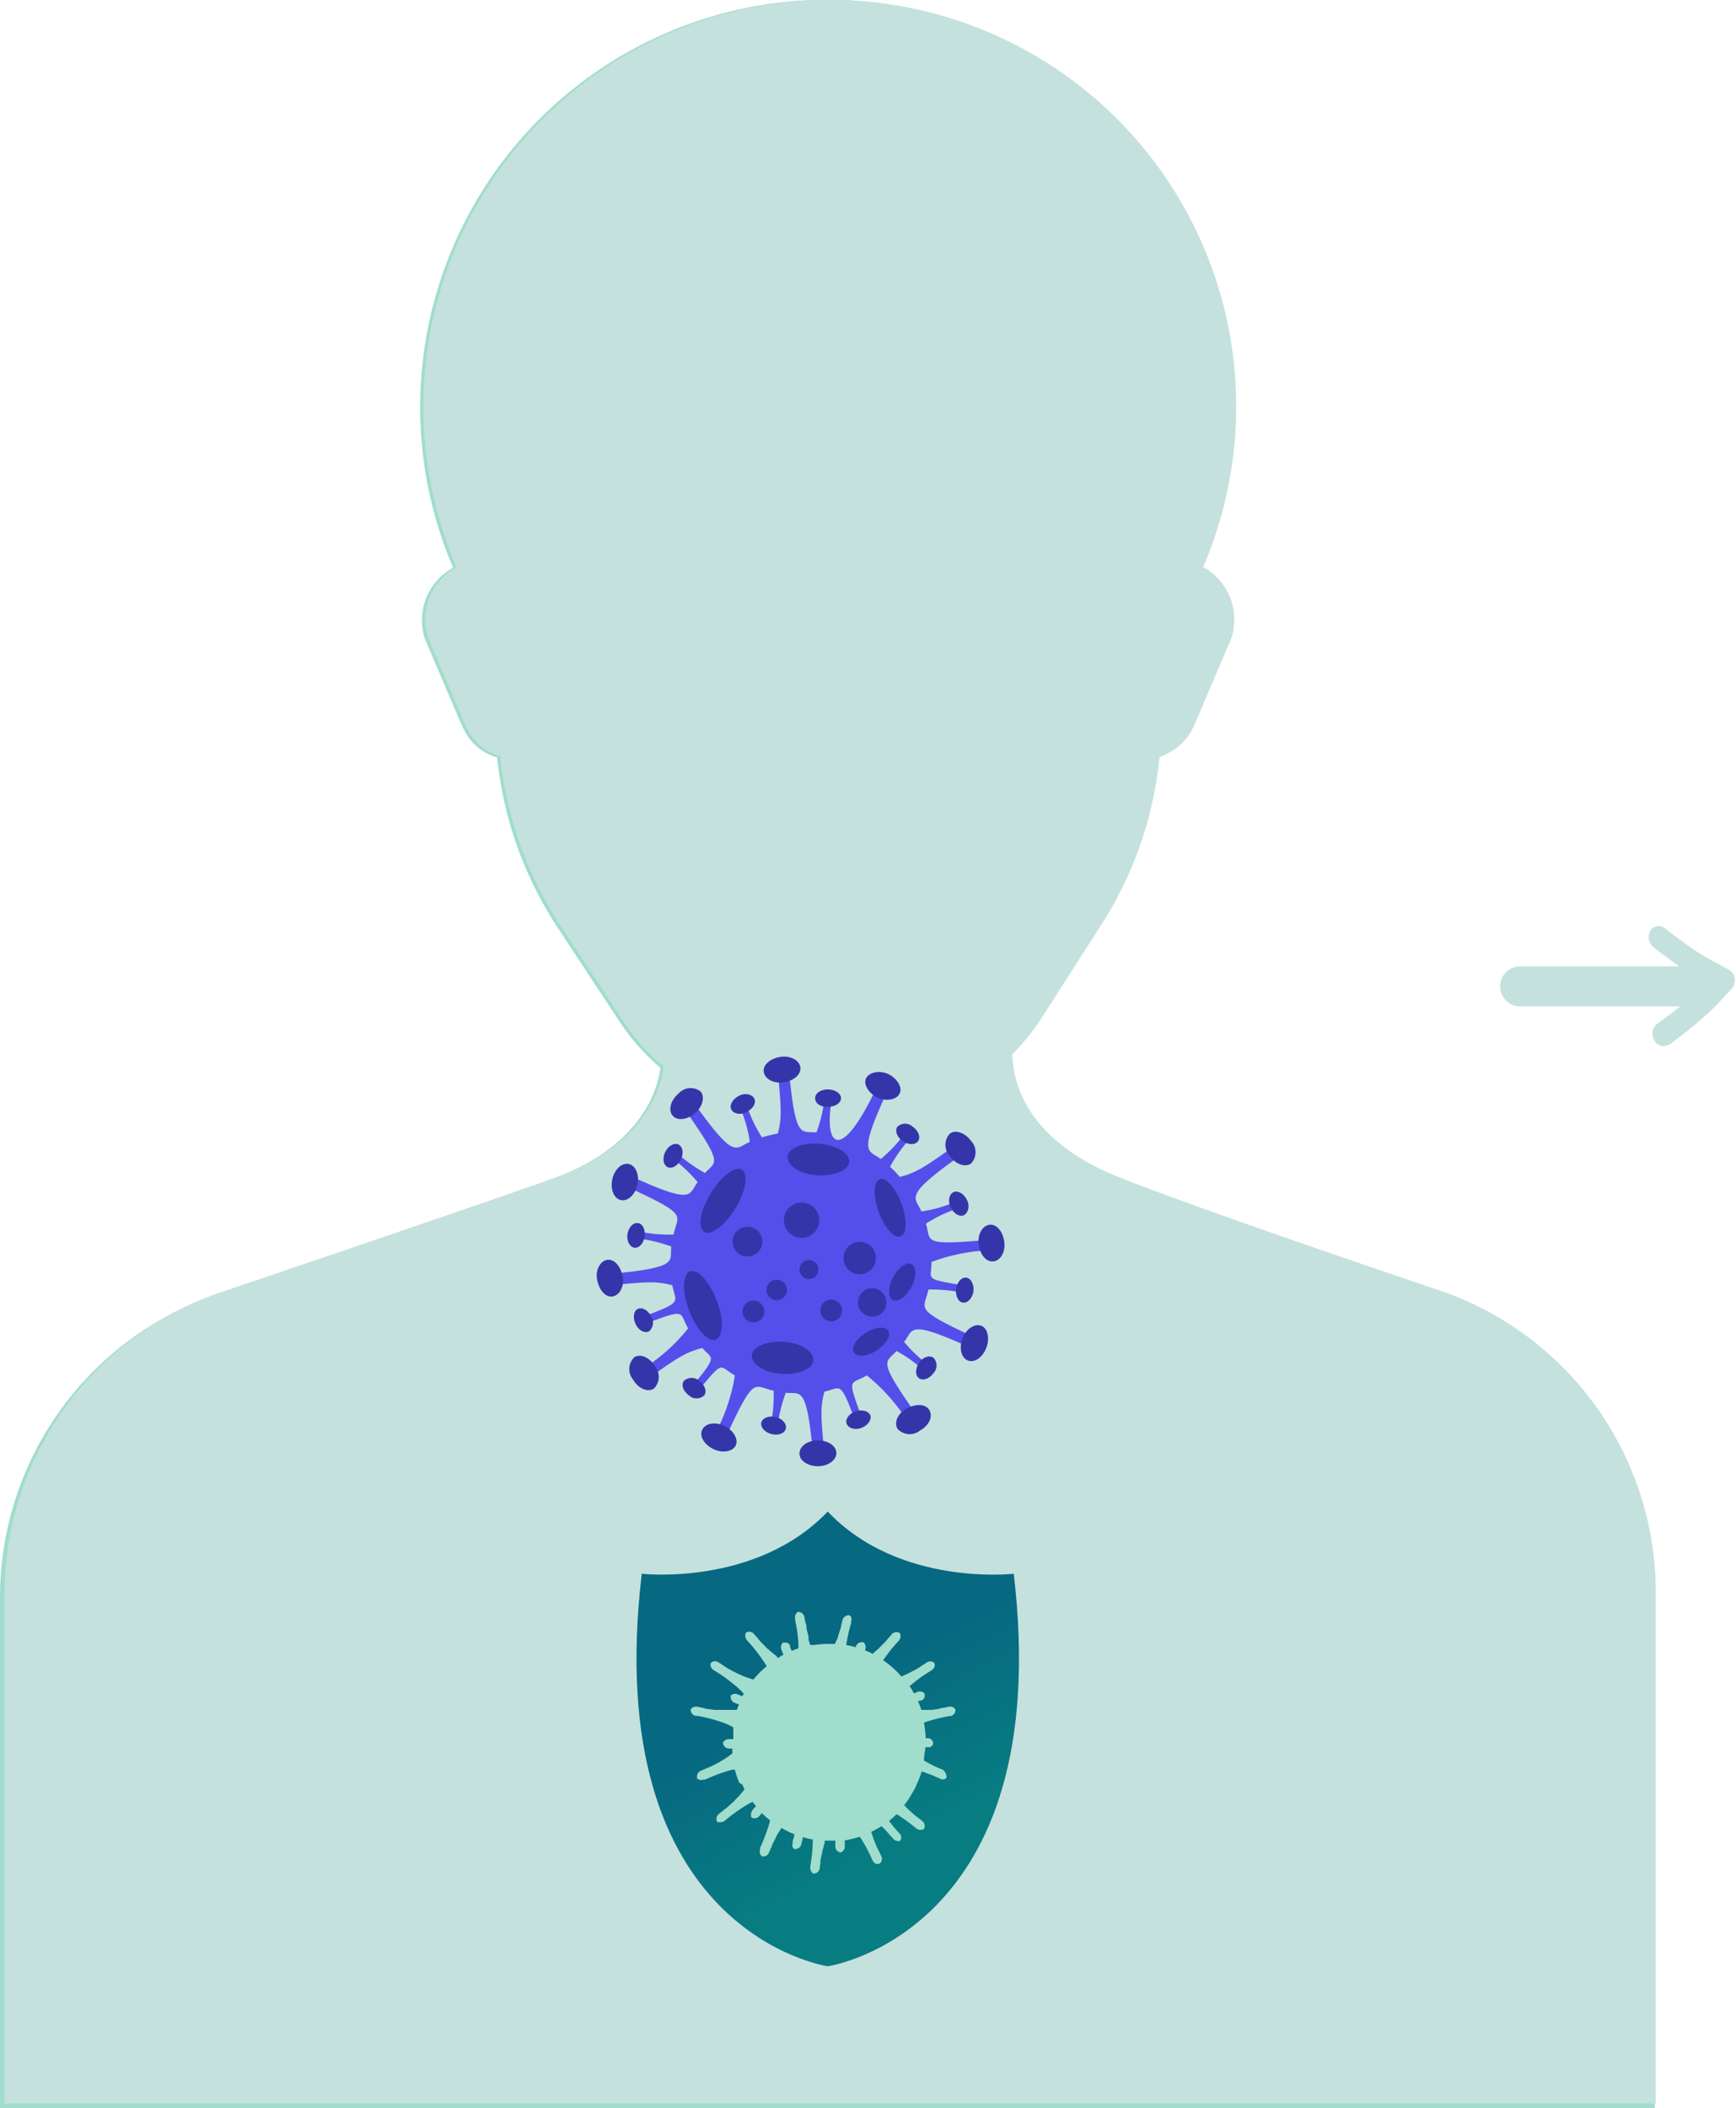
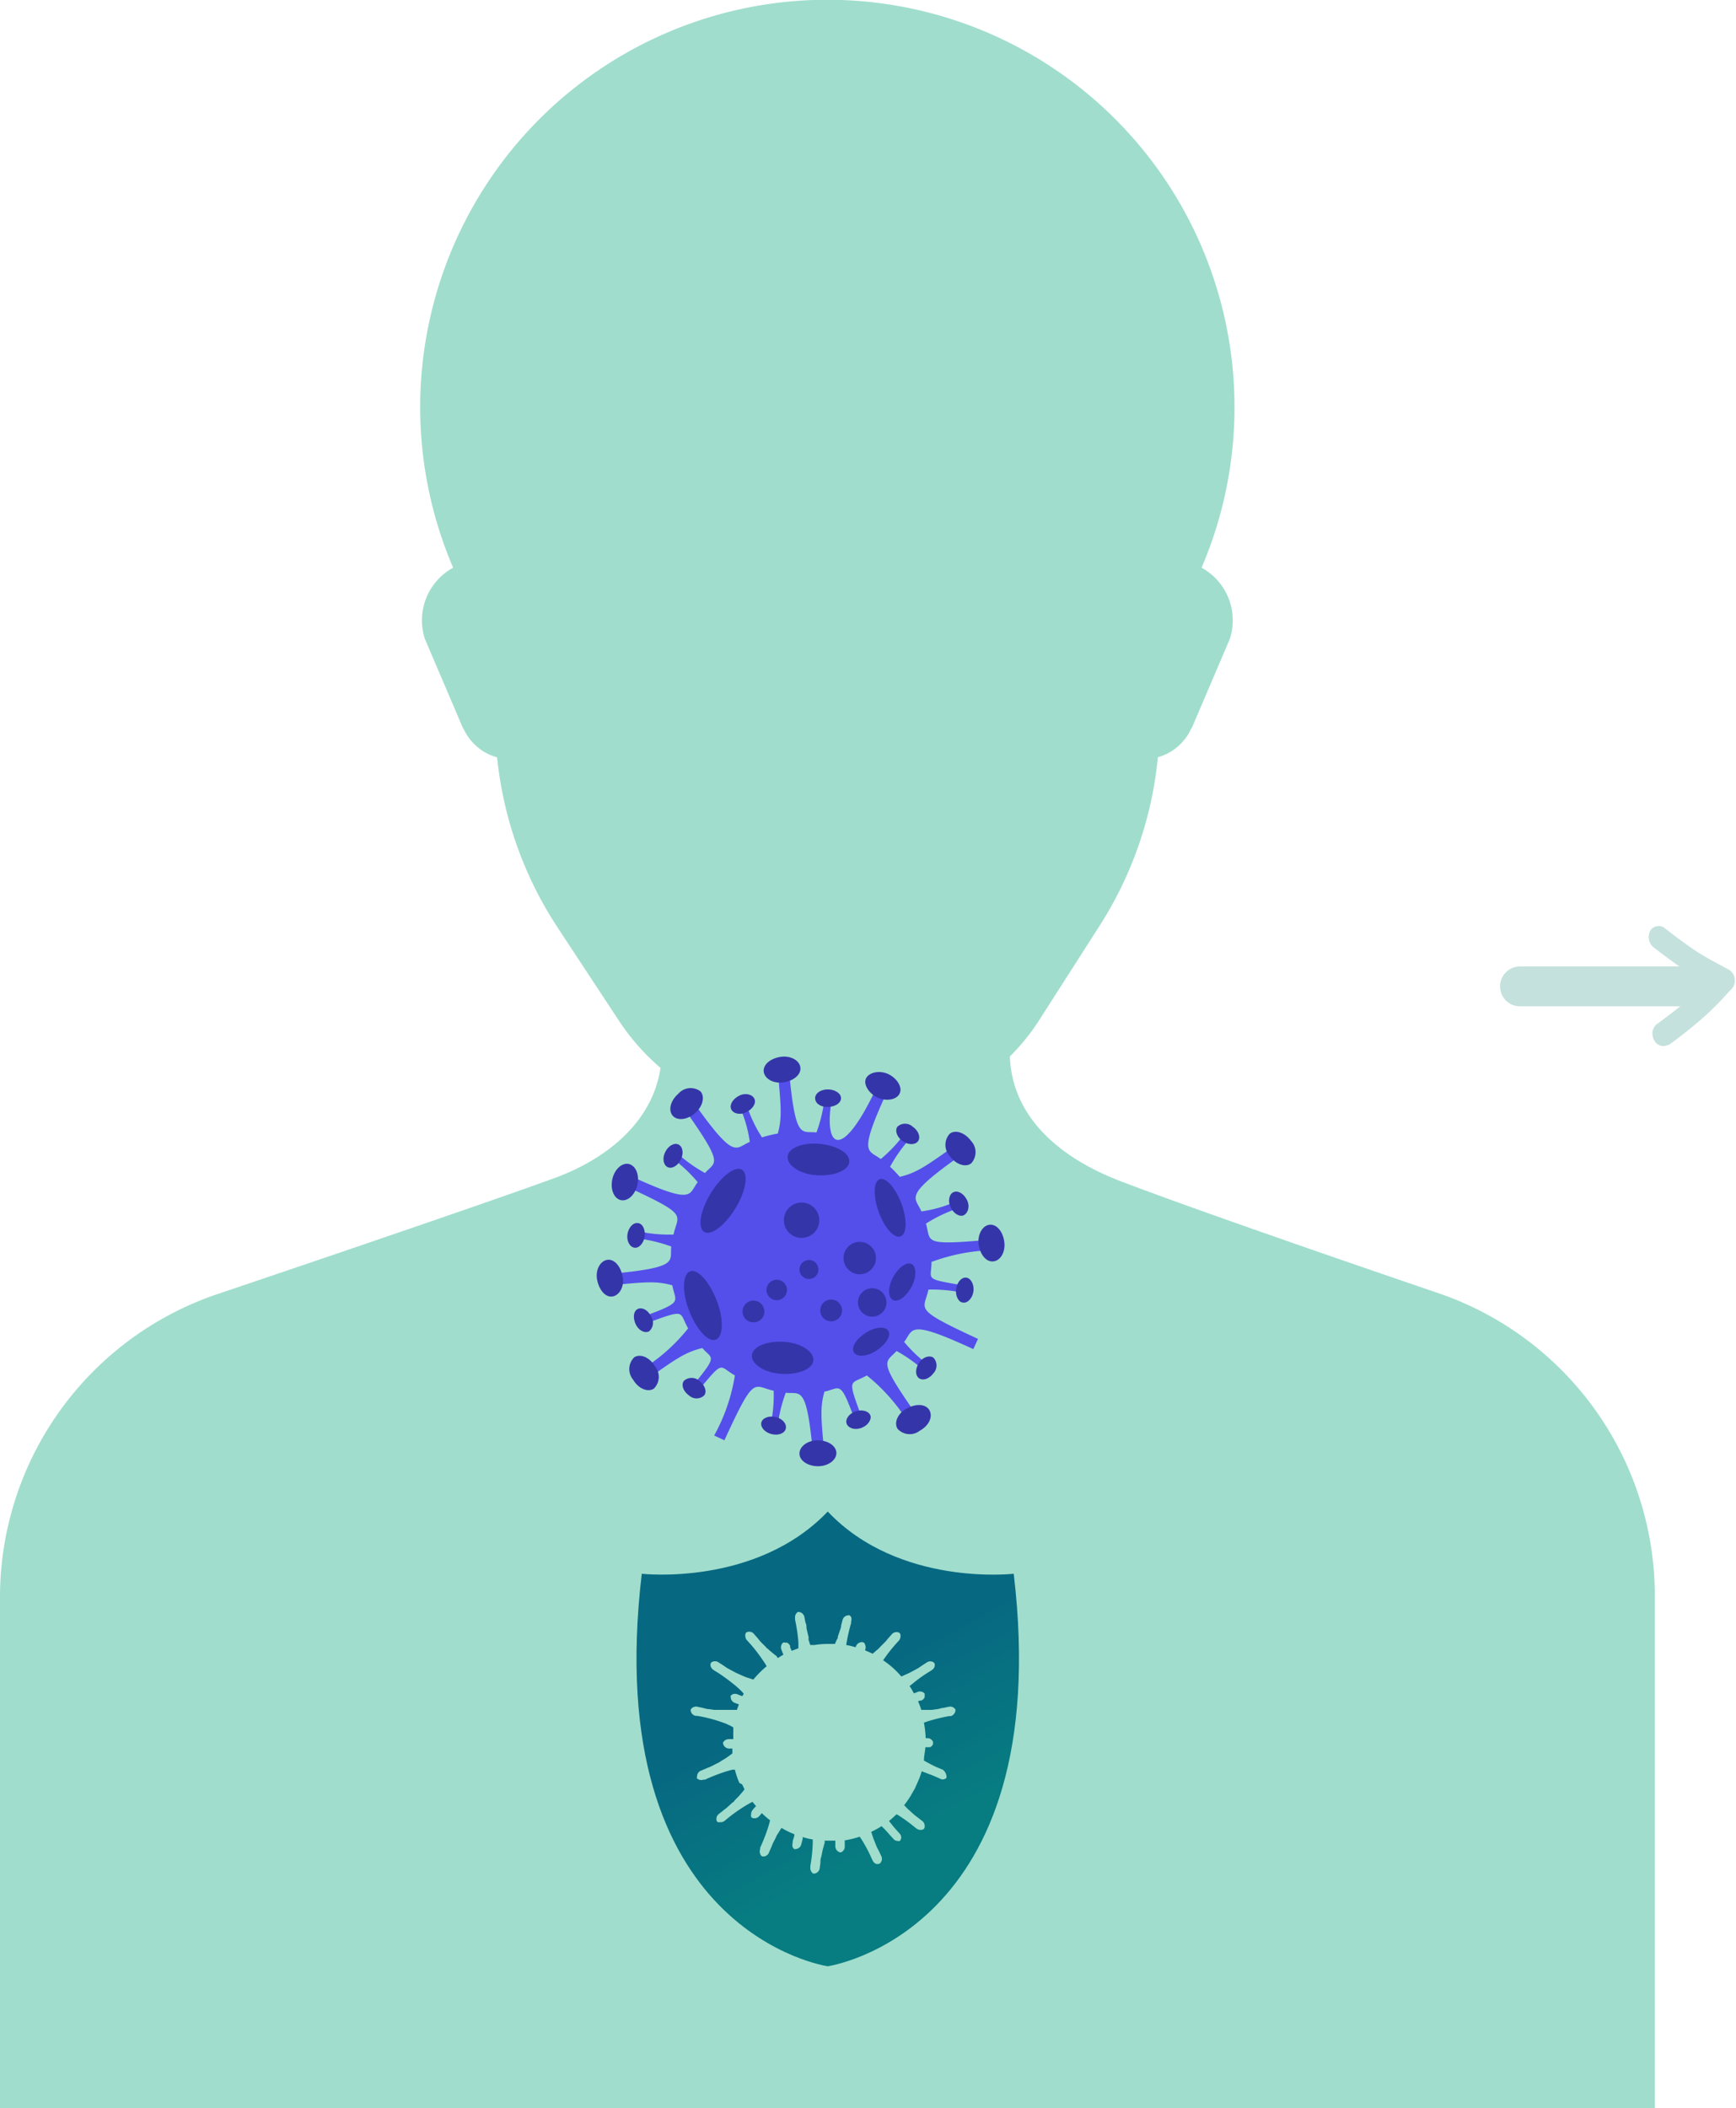
<svg xmlns="http://www.w3.org/2000/svg" id="Layer_1" data-name="Layer 1" viewBox="0 0 130.68 158.61">
  <defs>
    <style>.cls-1{fill:#a0ddcd;}.cls-2{fill:#c4e1dd;}.cls-3,.cls-5{fill:none;}.cls-4{fill:url(#linear-gradient);}.cls-5{stroke:#c4e1dd;stroke-linecap:round;stroke-width:3px;}.cls-6{fill:#544fea;}.cls-7{fill:#3535aa;}</style>
    <linearGradient id="linear-gradient" x1="5.95" y1="944.44" x2="6.28" y2="943.69" gradientTransform="matrix(28.85, 0, 0, -34.21, -105.82, 32433.24)" gradientUnits="userSpaceOnUse">
      <stop offset="0.19" stop-color="#076881" />
      <stop offset="0.66" stop-color="#077c81" />
    </linearGradient>
  </defs>
  <g id="Group_664" data-name="Group 664">
    <path id="Path_1350" data-name="Path 1350" class="cls-1" d="M112.64,100.12s-17.67-6-24.4-8.6c-4.32-1.7-7.93-4.72-8.09-9.29a15.92,15.92,0,0,0,2.22-2.75l4.48-7a28.57,28.57,0,0,0,4.44-12.76,3.92,3.92,0,0,0,2.47-2.07,1.82,1.82,0,0,0,.16-.31l2.79-6.53a4.52,4.52,0,0,0-2.13-5.35,30.65,30.65,0,1,0-56.34,0,4.52,4.52,0,0,0-2.13,5.35l2.79,6.53a1.82,1.82,0,0,0,.16.31,3.92,3.92,0,0,0,2.49,2.08,28.55,28.55,0,0,0,4.58,12.84l4.61,7a16.82,16.82,0,0,0,3.11,3.52c-.59,4-3.94,6.82-8,8.3-6.33,2.31-25.47,8.76-25.47,8.76A24.07,24.07,0,0,0,4.13,123v38.41H128.7V122.81A24.07,24.07,0,0,0,112.64,100.12Z" transform="translate(-4.13 -2.75)" />
    <g id="Group_316" data-name="Group 316">
-       <path id="Path_1416" data-name="Path 1416" class="cls-2" d="M112.75,99.92S95.12,94,88.4,91.33c-4.31-1.7-7.91-4.71-8.07-9.27a16.23,16.23,0,0,0,2.22-2.74L87,72.37a28.43,28.43,0,0,0,4.42-12.73,3.91,3.91,0,0,0,2.47-2.06,1.91,1.91,0,0,0,.16-.32l2.78-6.52a4.51,4.51,0,0,0-2.13-5.33,30.59,30.59,0,1,0-56.21,0,4.51,4.51,0,0,0-2.13,5.33l2.78,6.52a2,2,0,0,0,.17.32,3.92,3.92,0,0,0,2.48,2.07,28.48,28.48,0,0,0,4.58,12.81l4.6,7A16.72,16.72,0,0,0,54.09,83c-.59,4-3.94,6.8-8,8.29C39.77,93.55,20.67,100,20.67,100a24,24,0,0,0-16.2,22.7V161h124.3V122.55A24,24,0,0,0,112.75,99.92Z" transform="translate(-4.13 -2.75)" />
      <path id="Path_1417" data-name="Path 1417" class="cls-3" d="M112.41,100.26s-17.63-6-24.35-8.59C83.75,90,80.15,87,80,82.4a16.74,16.74,0,0,0,2.22-2.74l4.47-7A28.43,28.43,0,0,0,91.1,60a3.91,3.91,0,0,0,2.47-2.06,1.91,1.91,0,0,0,.16-.32l2.78-6.52a4.51,4.51,0,0,0-2.13-5.33,30.59,30.59,0,1,0-56.21,0A4.52,4.52,0,0,0,36,51.08l2.78,6.52a3.24,3.24,0,0,0,.17.32A3.94,3.94,0,0,0,41.47,60,28.43,28.43,0,0,0,46.05,72.8l4.6,7a16.42,16.42,0,0,0,3.1,3.5c-.59,4-3.94,6.8-8,8.29-6.31,2.3-25.41,8.74-25.41,8.74A24,24,0,0,0,4.13,123v38.33h124.3V122.89A24,24,0,0,0,112.41,100.26Z" transform="translate(-4.13 -2.75)" />
    </g>
    <g id="Group_265" data-name="Group 265">
      <path id="Path_1333" data-name="Path 1333" class="cls-4" d="M80.44,121.15s-8.62,1-14-4.68h0c-5.41,5.66-14,4.68-14,4.68-3.2,27.06,14,29.53,14,29.53h0S83.64,148.21,80.44,121.15Z" transform="translate(-4.13 -2.75)" />
      <path id="Path_1334" data-name="Path 1334" class="cls-1" d="M76.05,131.36a.46.46,0,0,0-.47-.21h0l-.43.09c-.14,0-.28.07-.43.09l-.44.06-.21,0h-.22l-.22,0h-.15a4.24,4.24,0,0,0-.18-.5l-.06-.14.14-.06.11,0a.51.51,0,0,0,.24-.24.48.48,0,0,0,0-.17h0a.18.18,0,0,0,0-.12.47.47,0,0,0-.5-.13h0l-.3.12-.18-.32-.15-.23,0,0,.19-.15a10.67,10.67,0,0,1,1.41-1l.1-.07a.46.46,0,0,0,.19-.28.47.47,0,0,0,0-.17h0a.21.21,0,0,0-.08-.11.45.45,0,0,0-.51,0h0l-.37.24c-.12.08-.24.17-.37.24l-.39.21-.19.1-.2.09-.2.09-.2.09h0a6.62,6.62,0,0,0-1.37-1.22l.06-.09a12.21,12.21,0,0,1,1.07-1.33l.08-.09a.54.54,0,0,0,.07-.49h0a.28.28,0,0,0-.1-.09.48.48,0,0,0-.51.11h0L71,126c-.1.11-.18.23-.29.33l-.31.31-.15.16-.17.14-.17.15-.09.08a5.62,5.62,0,0,0-.56-.25l0-.07a.45.45,0,0,0,0-.34.51.51,0,0,0-.07-.15h0a.2.2,0,0,0-.12-.06.47.47,0,0,0-.47.23h0l-.07.15a5.49,5.49,0,0,0-.7-.17,13.13,13.13,0,0,1,.37-1.65l0-.12a.54.54,0,0,0,0-.33.69.69,0,0,0-.11-.13h0a.22.22,0,0,0-.13,0,.46.46,0,0,0-.4.33h0l-.11.42c0,.14-.06.29-.11.43l-.14.42c0,.07,0,.14-.07.21l-.09.2-.06.14-.3,0h-.25a6.37,6.37,0,0,0-1,.08l-.3,0h0a1.18,1.18,0,0,1-.07-.2l-.07-.21L65,125.9a1.8,1.8,0,0,1-.06-.22l-.1-.43c0-.14,0-.29-.08-.43l-.08-.43h0a.49.49,0,0,0-.37-.36.32.32,0,0,0-.14,0h0l-.11.12a.49.49,0,0,0-.08.33l0,.13a12.23,12.23,0,0,1,.25,1.7v.45l-.52.19c0-.08-.06-.17-.1-.26l0-.11a.49.49,0,0,0-.24-.25l-.16,0h0a.21.21,0,0,0-.13,0,.47.47,0,0,0-.14.5h0l.16.41h0c-.12.07-.25.14-.36.22s-.1-.08-.15-.11l-.18-.14-.17-.14-.17-.14-.16-.15c-.06,0-.1-.1-.16-.15l-.31-.31c-.11-.1-.19-.23-.29-.34l-.29-.33h0a.46.46,0,0,0-.5-.11.22.22,0,0,0-.1.09h0a.54.54,0,0,0,.07.49l.08.09a11.43,11.43,0,0,1,1.07,1.34l.14.2.13.2.09.16a7.41,7.41,0,0,0-1,1l-.5-.16-.21-.08-.2-.09-.2-.09-.2-.09-.19-.1-.39-.21c-.13-.07-.25-.16-.37-.24l-.37-.24h0a.47.47,0,0,0-.52,0,.26.26,0,0,0-.07.11h0a.47.47,0,0,0,0,.17.54.54,0,0,0,.19.28l.11.07a12.17,12.17,0,0,1,1.41,1l.19.15.18.16.18.17a2.73,2.73,0,0,1,.23.25c0,.06-.07.12-.1.19l-.27-.1-.12-.05a.53.53,0,0,0-.33,0l-.15.1h0a.18.18,0,0,0,0,.13.45.45,0,0,0,.29.42h0l.32.12-.15.41c-.2,0-.4,0-.6,0h-.44l-.22,0h-.22a1.46,1.46,0,0,1-.22,0l-.44-.06c-.15,0-.29-.06-.43-.09l-.43-.09h0a.46.46,0,0,0-.47.21.21.21,0,0,0,0,.13h0a.77.77,0,0,0,.07.16.54.54,0,0,0,.28.19l.12,0a10.71,10.71,0,0,1,1.67.41l.23.08.23.08.22.1a2.75,2.75,0,0,1,.38.2v.08l0,.27a2.44,2.44,0,0,0,0,.27v.26H59a.54.54,0,0,0-.32.11.63.63,0,0,0-.11.12h0a.24.24,0,0,0,0,.14.47.47,0,0,0,.4.34h0l.29,0c0,.13,0,.25,0,.37l-.26.19-.18.13-.19.12-.19.11-.18.12-.2.1-.4.2c-.13.07-.27.11-.4.17l-.4.17h0a.48.48,0,0,0-.26.45.21.21,0,0,0,0,.13h0l.15.08a.5.5,0,0,0,.34,0l.11,0a13.55,13.55,0,0,1,1.6-.62l.24-.07.23-.06.18,0a5.94,5.94,0,0,0,.34,1L60,137l.12.25.05.12h0a1.84,1.84,0,0,1-.17.22l-.15.17a1.07,1.07,0,0,1-.14.16l-.16.16-.15.16c0,.06-.11.1-.16.15l-.33.3c-.11.1-.23.18-.35.28l-.34.27h0a.47.47,0,0,0-.14.5.22.22,0,0,0,.09.1h0a.48.48,0,0,0,.17,0,.46.46,0,0,0,.32-.09l.1-.08a12.18,12.18,0,0,1,1.38-1l.21-.13.21-.12.22-.11,0,0c.08.11.17.21.26.32l-.19.21-.08.1a.53.53,0,0,0-.1.32.47.47,0,0,0,0,.17h0a.22.22,0,0,0,.1.09.47.47,0,0,0,.5-.12h0l.21-.24a6.48,6.48,0,0,0,.62.54l-.06.23-.07.24a12.77,12.77,0,0,1-.62,1.59l0,.12a.47.47,0,0,0,0,.33.36.36,0,0,0,.08.15h0a.26.26,0,0,0,.13.06.46.46,0,0,0,.44-.26h0l.18-.41c.06-.13.1-.27.17-.4l.2-.39c0-.06.06-.13.1-.2l.12-.19.11-.18.08-.12a6.48,6.48,0,0,0,.64.34l.33.14c0,.18-.09.35-.13.53l0,.12a.54.54,0,0,0,0,.33.69.69,0,0,0,.11.13h0a.22.22,0,0,0,.13,0,.46.46,0,0,0,.4-.33h0l.11-.42a.83.83,0,0,0,0-.15,4.94,4.94,0,0,0,.76.18v.29a12.1,12.1,0,0,1-.18,1.7v.13a.46.46,0,0,0,.09.32.34.34,0,0,0,.12.12h0a.2.2,0,0,0,.13,0,.46.46,0,0,0,.36-.37v0l.06-.44c0-.14,0-.29.06-.44l.09-.43a1.6,1.6,0,0,1,.05-.21l.06-.22.06-.21a.83.83,0,0,1,0-.15l.19,0h.24l.37,0,0,.36v.12a.55.55,0,0,0,.16.3l.15.09h0a.23.23,0,0,0,.14,0,.47.47,0,0,0,.26-.45h0l0-.44v0a7.46,7.46,0,0,0,1.13-.28l.13.2a11,11,0,0,1,.8,1.52l.06.11a.45.45,0,0,0,.25.22.51.51,0,0,0,.17,0h0a.18.18,0,0,0,.13-.06.47.47,0,0,0,.09-.51h0l-.19-.4c-.07-.13-.14-.26-.2-.4l-.16-.41a1.8,1.8,0,0,1-.08-.21l-.07-.21-.07-.21a0,0,0,0,0,0,0,7.37,7.37,0,0,0,.78-.43,7.54,7.54,0,0,1,.55.58l.29.32.07.08a.41.41,0,0,0,.28.13.32.32,0,0,0,.19,0h0a.4.4,0,0,0,0-.53h0l-.26-.29c-.08-.1-.18-.19-.25-.29l-.24-.3-.07-.09c.19-.15.37-.32.55-.49l.06,0a12.18,12.18,0,0,1,1.38,1l.1.07a.5.5,0,0,0,.49.05h0a.24.24,0,0,0,.09-.11.49.49,0,0,0-.14-.5h0l-.35-.27c-.11-.09-.23-.17-.34-.27l-.33-.3-.16-.15-.15-.16-.06-.06a6.76,6.76,0,0,0,.49-.7l.32-.56.24-.54a4.78,4.78,0,0,0,.27-.75l.82.31.44.19.22.1h0a.4.4,0,0,0,.39-.11.71.71,0,0,0-.28-.61c-.22-.09-.46-.18-.68-.29l-.2-.1-.39-.21-.15-.09c0-.34.09-.68.11-1h.28l.07,0a.44.44,0,0,0,.22-.22h0a.24.24,0,0,0,0-.12l0-.08a.5.5,0,0,0-.34-.26h-.21a7.76,7.76,0,0,0-.13-1.17v0h0l.23-.08a13.87,13.87,0,0,1,1.66-.41l.13,0a.45.45,0,0,0,.27-.2.34.34,0,0,0,.07-.15h0a.22.22,0,0,0,0-.14S76.07,131.39,76.05,131.36Z" transform="translate(-4.13 -2.75)" />
    </g>
  </g>
  <g id="Group_670" data-name="Group 670">
    <g id="Group_669" data-name="Group 669">
      <g id="Group_649" data-name="Group 649">
        <path id="Path_1338-4" data-name="Path 1338-4" class="cls-2" d="M128.55,80.75a.85.85,0,0,0,.13.31.76.76,0,0,0,1,.31l.07,0c.85-.62,1.7-1.28,2.52-2s1.39-1.33,2-2l.21-.22a.91.91,0,0,0,.23-.79.92.92,0,0,0-.46-.67l-.32-.17c-.78-.42-1.52-.81-2.21-1.27s-1.54-1.1-2.29-1.68a.74.74,0,0,0-1,.1.36.36,0,0,0-.07.1,1,1,0,0,0,.23,1.24c.78.6,1.57,1.19,2.38,1.75.53.35,1.06.65,1.59.94-.42.42-.84.84-1.29,1.23-.77.64-1.6,1.27-2.43,1.88A.9.9,0,0,0,128.55,80.75Z" transform="translate(-4.13 -2.75)" />
      </g>
      <line id="Line_15" data-name="Line 15" class="cls-5" x1="114.42" y1="74.21" x2="127.87" y2="74.21" />
    </g>
  </g>
  <g id="Group_5361" data-name="Group 5361">
    <g id="Group_5359" data-name="Group 5359">
      <path id="Path_3846" data-name="Path 3846" class="cls-6" d="M68.53,109.71l.52-.19c-1.19-3.22-.94-2.56.33-3.29a13.76,13.76,0,0,1,3.19,3.65l.69-.49c-3.14-4.45-2.48-4.06-1.64-5A11.24,11.24,0,0,1,73.84,106l.35-.43a10.9,10.9,0,0,1-2-1.86c.72-.93.23-1.76,5.21.54l.35-.77c-5-2.31-4.06-2.15-3.73-3.71a11.75,11.75,0,0,1,2.71.26l.1-.54c-3.25-.56-2.58-.4-2.58-1.8a14.35,14.35,0,0,1,4.63-.89L78.83,96c-5.38.49-4.58.19-5-1.19a10.46,10.46,0,0,1,2.58-1.2l-.2-.52a9.57,9.57,0,0,1-2.72.8c-.47-1.11-1.47-1.1,3.09-4.31l-.49-.69c-2.21,1.55-2.92,2.09-4.23,2.4a8.73,8.73,0,0,0-.73-.76,11.24,11.24,0,0,1,1.59-2.22l-.43-.36a10.64,10.64,0,0,1-1.86,2c-.93-.72-1.76-.24.54-5.2l-.77-.36c-2.69,5.81-4.11,4.85-3.45,1l-.54-.1a11.06,11.06,0,0,1-.62,2.66c-1.13-.14-1.58.67-2.07-4.71l-.84.08c.23,2.58.34,3.5,0,4.71a9.83,9.83,0,0,0-1.19.29,10.27,10.27,0,0,1-1.2-2.58l-.52.19a9.54,9.54,0,0,1,.8,2.73c-1.12.47-1.1,1.46-4.31-3.09l-.7.49C58.7,90.49,58,90.1,57.2,91A10.8,10.8,0,0,1,55,89.41l-.35.42a10.92,10.92,0,0,1,2,1.86c-.72.94-.23,1.76-5.2-.53l-.35.77c5,2.29,4.06,2.14,3.73,3.7a10.9,10.9,0,0,1-2.73-.26l-.09.54a11.36,11.36,0,0,1,2.65.62c-.13,1.13.68,1.58-4.71,2.07l.08.85c2.59-.24,3.5-.35,4.71,0,.24,1.31.9,1.22-2.29,2.39l.19.52c3.22-1.18,2.56-.94,3.29.33a13.6,13.6,0,0,1-3.65,3.19l.49.69c2.21-1.56,2.92-2.09,4.23-2.4.75.87,1.23.47-.86,3l.43.35c2.11-2.53,1.62-2,2.88-1.29a13.87,13.87,0,0,1-1.56,4.52l.77.36c2.3-5,2.14-4.07,3.71-3.73a10.74,10.74,0,0,1-.26,2.71l.54.09a11,11,0,0,1,.63-2.65c1.12.14,1.57-.68,2.06,4.71l.85-.08c-.24-2.59-.35-3.5,0-4.71C67.45,107.18,67.35,106.51,68.53,109.71Z" transform="translate(-4.13 -2.75)" />
      <path id="Path_3847" data-name="Path 3847" class="cls-7" d="M58,103.54c-.56.21-1.45-.77-2-2.19s-.49-2.74.08-2.95,1.45.77,2,2.19S58.58,103.33,58,103.54Z" transform="translate(-4.13 -2.75)" />
      <path id="Path_3848" data-name="Path 3848" class="cls-7" d="M71.92,95.77c-.47.18-1.21-.64-1.64-1.83s-.41-2.29.06-2.47,1.21.65,1.65,1.84S72.4,95.6,71.92,95.77Z" transform="translate(-4.13 -2.75)" />
      <path id="Path_3849" data-name="Path 3849" class="cls-7" d="M57.14,95.43c-.52-.31-.3-1.61.49-2.9s1.84-2.09,2.35-1.78.3,1.62-.49,2.91S57.65,95.75,57.14,95.43Z" transform="translate(-4.13 -2.75)" />
      <path id="Path_3850" data-name="Path 3850" class="cls-7" d="M65.36,105.11c-.07.65-1.15,1.08-2.43,1s-2.27-.75-2.2-1.41,1.15-1.08,2.43-1S65.42,104.45,65.36,105.11Z" transform="translate(-4.13 -2.75)" />
      <path id="Path_3851" data-name="Path 3851" class="cls-7" d="M68.06,90.17c-.07.65-1.16,1.08-2.44,1s-2.26-.75-2.2-1.41,1.16-1.08,2.44-.95S68.12,89.51,68.06,90.17Z" transform="translate(-4.13 -2.75)" />
      <path id="Path_3852" data-name="Path 3852" class="cls-7" d="M71,102.88c.23.36-.17,1-.88,1.47s-1.48.52-1.71.15.16-1,.88-1.47S70.8,102.51,71,102.88Z" transform="translate(-4.13 -2.75)" />
      <path id="Path_3853" data-name="Path 3853" class="cls-7" d="M72.75,97.85c.38.2.38,1,0,1.71s-1,1.2-1.4,1-.38-1,0-1.71S72.37,97.65,72.75,97.85Z" transform="translate(-4.13 -2.75)" />
      <path id="Path_3854" data-name="Path 3854" class="cls-7" d="M64.93,95.8a1.33,1.33,0,1,1,.79-1.7,1.32,1.32,0,0,1-.79,1.7Z" transform="translate(-4.13 -2.75)" />
      <path id="Path_3855" data-name="Path 3855" class="cls-7" d="M69.25,98.55A1.22,1.22,0,1,1,70,97h0A1.22,1.22,0,0,1,69.25,98.55Z" transform="translate(-4.13 -2.75)" />
      <path id="Path_3856" data-name="Path 3856" class="cls-7" d="M67,102.1a.82.82,0,1,1,.48-1h0A.81.81,0,0,1,67,102.1Z" transform="translate(-4.13 -2.75)" />
      <path id="Path_3857" data-name="Path 3857" class="cls-7" d="M62.87,100.52a.77.77,0,1,1,.45-1,.77.77,0,0,1-.45,1Z" transform="translate(-4.13 -2.75)" />
-       <path id="Path_3858" data-name="Path 3858" class="cls-7" d="M60.78,97.21a1.12,1.12,0,1,1,.67-1.43h0a1.11,1.11,0,0,1-.67,1.43Z" transform="translate(-4.13 -2.75)" />
      <path id="Path_3859" data-name="Path 3859" class="cls-7" d="M61.15,102.18a.82.82,0,1,1,.48-1h0A.8.8,0,0,1,61.15,102.18Z" transform="translate(-4.13 -2.75)" />
-       <path id="Path_3860" data-name="Path 3860" class="cls-6" d="M67.63,93.55a.46.46,0,0,1-.59-.27.47.47,0,0,1,.28-.59.46.46,0,0,1,.58.27A.45.45,0,0,1,67.63,93.55Z" transform="translate(-4.13 -2.75)" />
      <path id="Path_3861" data-name="Path 3861" class="cls-6" d="M62.75,93.83a.71.71,0,1,1,.42-.91.7.7,0,0,1-.42.91Z" transform="translate(-4.13 -2.75)" />
      <path id="Path_3862" data-name="Path 3862" class="cls-7" d="M65.27,98.93a.71.71,0,1,1-.49-1.34.7.7,0,0,1,.91.42h0A.71.71,0,0,1,65.27,98.93Z" transform="translate(-4.13 -2.75)" />
      <path id="Path_3863" data-name="Path 3863" class="cls-7" d="M70.16,101.74a1.07,1.07,0,1,1,.63-1.37h0a1.06,1.06,0,0,1-.63,1.37Z" transform="translate(-4.13 -2.75)" />
      <path id="Path_3864" data-name="Path 3864" class="cls-6" d="M66.37,106.34a.46.46,0,0,1-.59-.27.46.46,0,1,1,.59.27Z" transform="translate(-4.13 -2.75)" />
      <path id="Path_3865" data-name="Path 3865" class="cls-6" d="M55.7,96.53A.56.56,0,0,1,55,96.2.56.56,0,0,1,56,95.81a.56.56,0,0,1-.34.72Z" transform="translate(-4.13 -2.75)" />
      <path id="Path_3866" data-name="Path 3866" class="cls-6" d="M61.72,90.3A.55.55,0,0,1,61,90a.56.56,0,0,1,.33-.72.57.57,0,0,1,.72.34h0A.55.55,0,0,1,61.72,90.3Z" transform="translate(-4.13 -2.75)" />
    </g>
    <path id="Path_3867" data-name="Path 3867" class="cls-7" d="M78.9,97.65c-.53.06-1-.52-1.1-1.28s.3-1.43.83-1.48,1,.52,1.1,1.29S79.44,97.6,78.9,97.65Z" transform="translate(-4.13 -2.75)" />
-     <path id="Path_3868" data-name="Path 3868" class="cls-7" d="M77,105.11c-.5-.18-.69-.91-.43-1.63s.88-1.16,1.39-1,.69.92.43,1.64S77.52,105.3,77,105.11Z" transform="translate(-4.13 -2.75)" />
    <path id="Path_3869" data-name="Path 3869" class="cls-7" d="M71.69,110.24c-.27-.46,0-1.15.71-1.53s1.42-.33,1.69.13,0,1.15-.71,1.54A1.24,1.24,0,0,1,71.69,110.24Z" transform="translate(-4.13 -2.75)" />
    <path id="Path_3870" data-name="Path 3870" class="cls-7" d="M64.31,112.11c0-.54.61-1,1.38-1s1.39.42,1.4.95-.61,1-1.38,1S64.31,112.64,64.31,112.11Z" transform="translate(-4.13 -2.75)" />
-     <path id="Path_3871" data-name="Path 3871" class="cls-7" d="M57,110.3c.23-.48,1-.6,1.67-.27s1.07,1,.84,1.47-1,.6-1.68.27S56.73,110.78,57,110.3Z" transform="translate(-4.13 -2.75)" />
    <path id="Path_3872" data-name="Path 3872" class="cls-7" d="M51.88,104.86c.46-.28,1.15,0,1.55.68a1.24,1.24,0,0,1-.09,1.69c-.45.28-1.15,0-1.55-.68A1.24,1.24,0,0,1,51.88,104.86Z" transform="translate(-4.13 -2.75)" />
    <path id="Path_3873" data-name="Path 3873" class="cls-7" d="M49.85,97.53c.53-.07,1,.49,1.15,1.25s-.24,1.43-.77,1.51-1-.49-1.15-1.25S49.32,97.61,49.85,97.53Z" transform="translate(-4.13 -2.75)" />
    <path id="Path_3874" data-name="Path 3874" class="cls-7" d="M51.46,90.32c.53.12.82.82.65,1.57s-.72,1.26-1.24,1.15-.81-.81-.65-1.56S50.94,90.21,51.46,90.32Z" transform="translate(-4.13 -2.75)" />
    <path id="Path_3875" data-name="Path 3875" class="cls-7" d="M56.86,84.86c.35.4.17,1.14-.41,1.64s-1.33.59-1.68.19-.17-1.14.41-1.64A1.23,1.23,0,0,1,56.86,84.86Z" transform="translate(-4.13 -2.75)" />
    <path id="Path_3876" data-name="Path 3876" class="cls-7" d="M64.38,83.07c.06.53-.51,1-1.28,1.11s-1.42-.28-1.48-.81.52-1,1.28-1.11S64.33,82.54,64.38,83.07Z" transform="translate(-4.13 -2.75)" />
    <path id="Path_3877" data-name="Path 3877" class="cls-7" d="M71.86,85c-.21.49-1,.63-1.66.33s-1.1-1-.88-1.45,1-.63,1.66-.33S72.08,84.55,71.86,85Z" transform="translate(-4.13 -2.75)" />
    <path id="Path_3878" data-name="Path 3878" class="cls-7" d="M77.23,90.28c-.43.32-1.15.07-1.6-.55a1.24,1.24,0,0,1,0-1.69c.43-.32,1.15-.07,1.6.55A1.23,1.23,0,0,1,77.23,90.28Z" transform="translate(-4.13 -2.75)" />
    <path id="Path_3879" data-name="Path 3879" class="cls-7" d="M76.68,94.18c-.34.14-.78-.14-1-.62s-.09-1,.25-1.13.77.14,1,.62S77,94,76.68,94.18Z" transform="translate(-4.13 -2.75)" />
    <path id="Path_3880" data-name="Path 3880" class="cls-7" d="M76.65,100.75c-.36,0-.61-.49-.55-1s.39-.91.75-.88.61.5.56,1S77,100.79,76.65,100.75Z" transform="translate(-4.13 -2.75)" />
    <path id="Path_3881" data-name="Path 3881" class="cls-7" d="M73.31,106.44c-.3-.22-.28-.73,0-1.16s.8-.6,1.09-.38a.85.85,0,0,1,0,1.16C74.09,106.48,73.61,106.65,73.31,106.44Z" transform="translate(-4.13 -2.75)" />
    <path id="Path_3882" data-name="Path 3882" class="cls-7" d="M67.86,109.86c-.12-.34.18-.76.68-.93s1,0,1.11.31-.19.76-.68.94S68,110.21,67.86,109.86Z" transform="translate(-4.13 -2.75)" />
    <path id="Path_3883" data-name="Path 3883" class="cls-7" d="M61.44,109.77c.09-.35.58-.53,1.09-.41s.84.52.75.88-.57.53-1.08.4S61.36,110.12,61.44,109.77Z" transform="translate(-4.13 -2.75)" />
    <path id="Path_3884" data-name="Path 3884" class="cls-7" d="M55.61,106.64a.86.86,0,0,1,1.16,0c.42.31.59.8.37,1.09a.84.84,0,0,1-1.15,0C55.56,107.42,55.39,106.94,55.61,106.64Z" transform="translate(-4.13 -2.75)" />
    <path id="Path_3885" data-name="Path 3885" class="cls-7" d="M52.12,101.24c.32-.17.78.06,1,.52a.85.85,0,0,1-.13,1.15c-.32.17-.78-.06-1-.52S51.8,101.41,52.12,101.24Z" transform="translate(-4.13 -2.75)" />
    <path id="Path_3886" data-name="Path 3886" class="cls-7" d="M52.13,94.77c.37,0,.6.51.53,1s-.41.9-.77.85-.6-.51-.53-1S51.77,94.72,52.13,94.77Z" transform="translate(-4.13 -2.75)" />
    <path id="Path_3887" data-name="Path 3887" class="cls-7" d="M55.21,88.86c.33.17.4.68.16,1.15s-.69.71-1,.54-.4-.67-.16-1.14S54.89,88.7,55.21,88.86Z" transform="translate(-4.13 -2.75)" />
    <path id="Path_3888" data-name="Path 3888" class="cls-7" d="M60.93,85.44c.13.34-.16.77-.65,1s-1,.07-1.12-.27.16-.77.64-1S60.79,85.1,60.93,85.44Z" transform="translate(-4.13 -2.75)" />
    <path id="Path_3889" data-name="Path 3889" class="cls-7" d="M67.44,85.36c0,.37-.42.66-1,.67s-.95-.29-.95-.66.42-.66.95-.66S67.43,85,67.44,85.36Z" transform="translate(-4.13 -2.75)" />
    <path id="Path_3890" data-name="Path 3890" class="cls-7" d="M73.24,88.6c-.21.3-.73.3-1.16,0s-.6-.78-.4-1.08a.85.85,0,0,1,1.16,0C73.26,87.81,73.45,88.3,73.24,88.6Z" transform="translate(-4.13 -2.75)" />
  </g>
</svg>